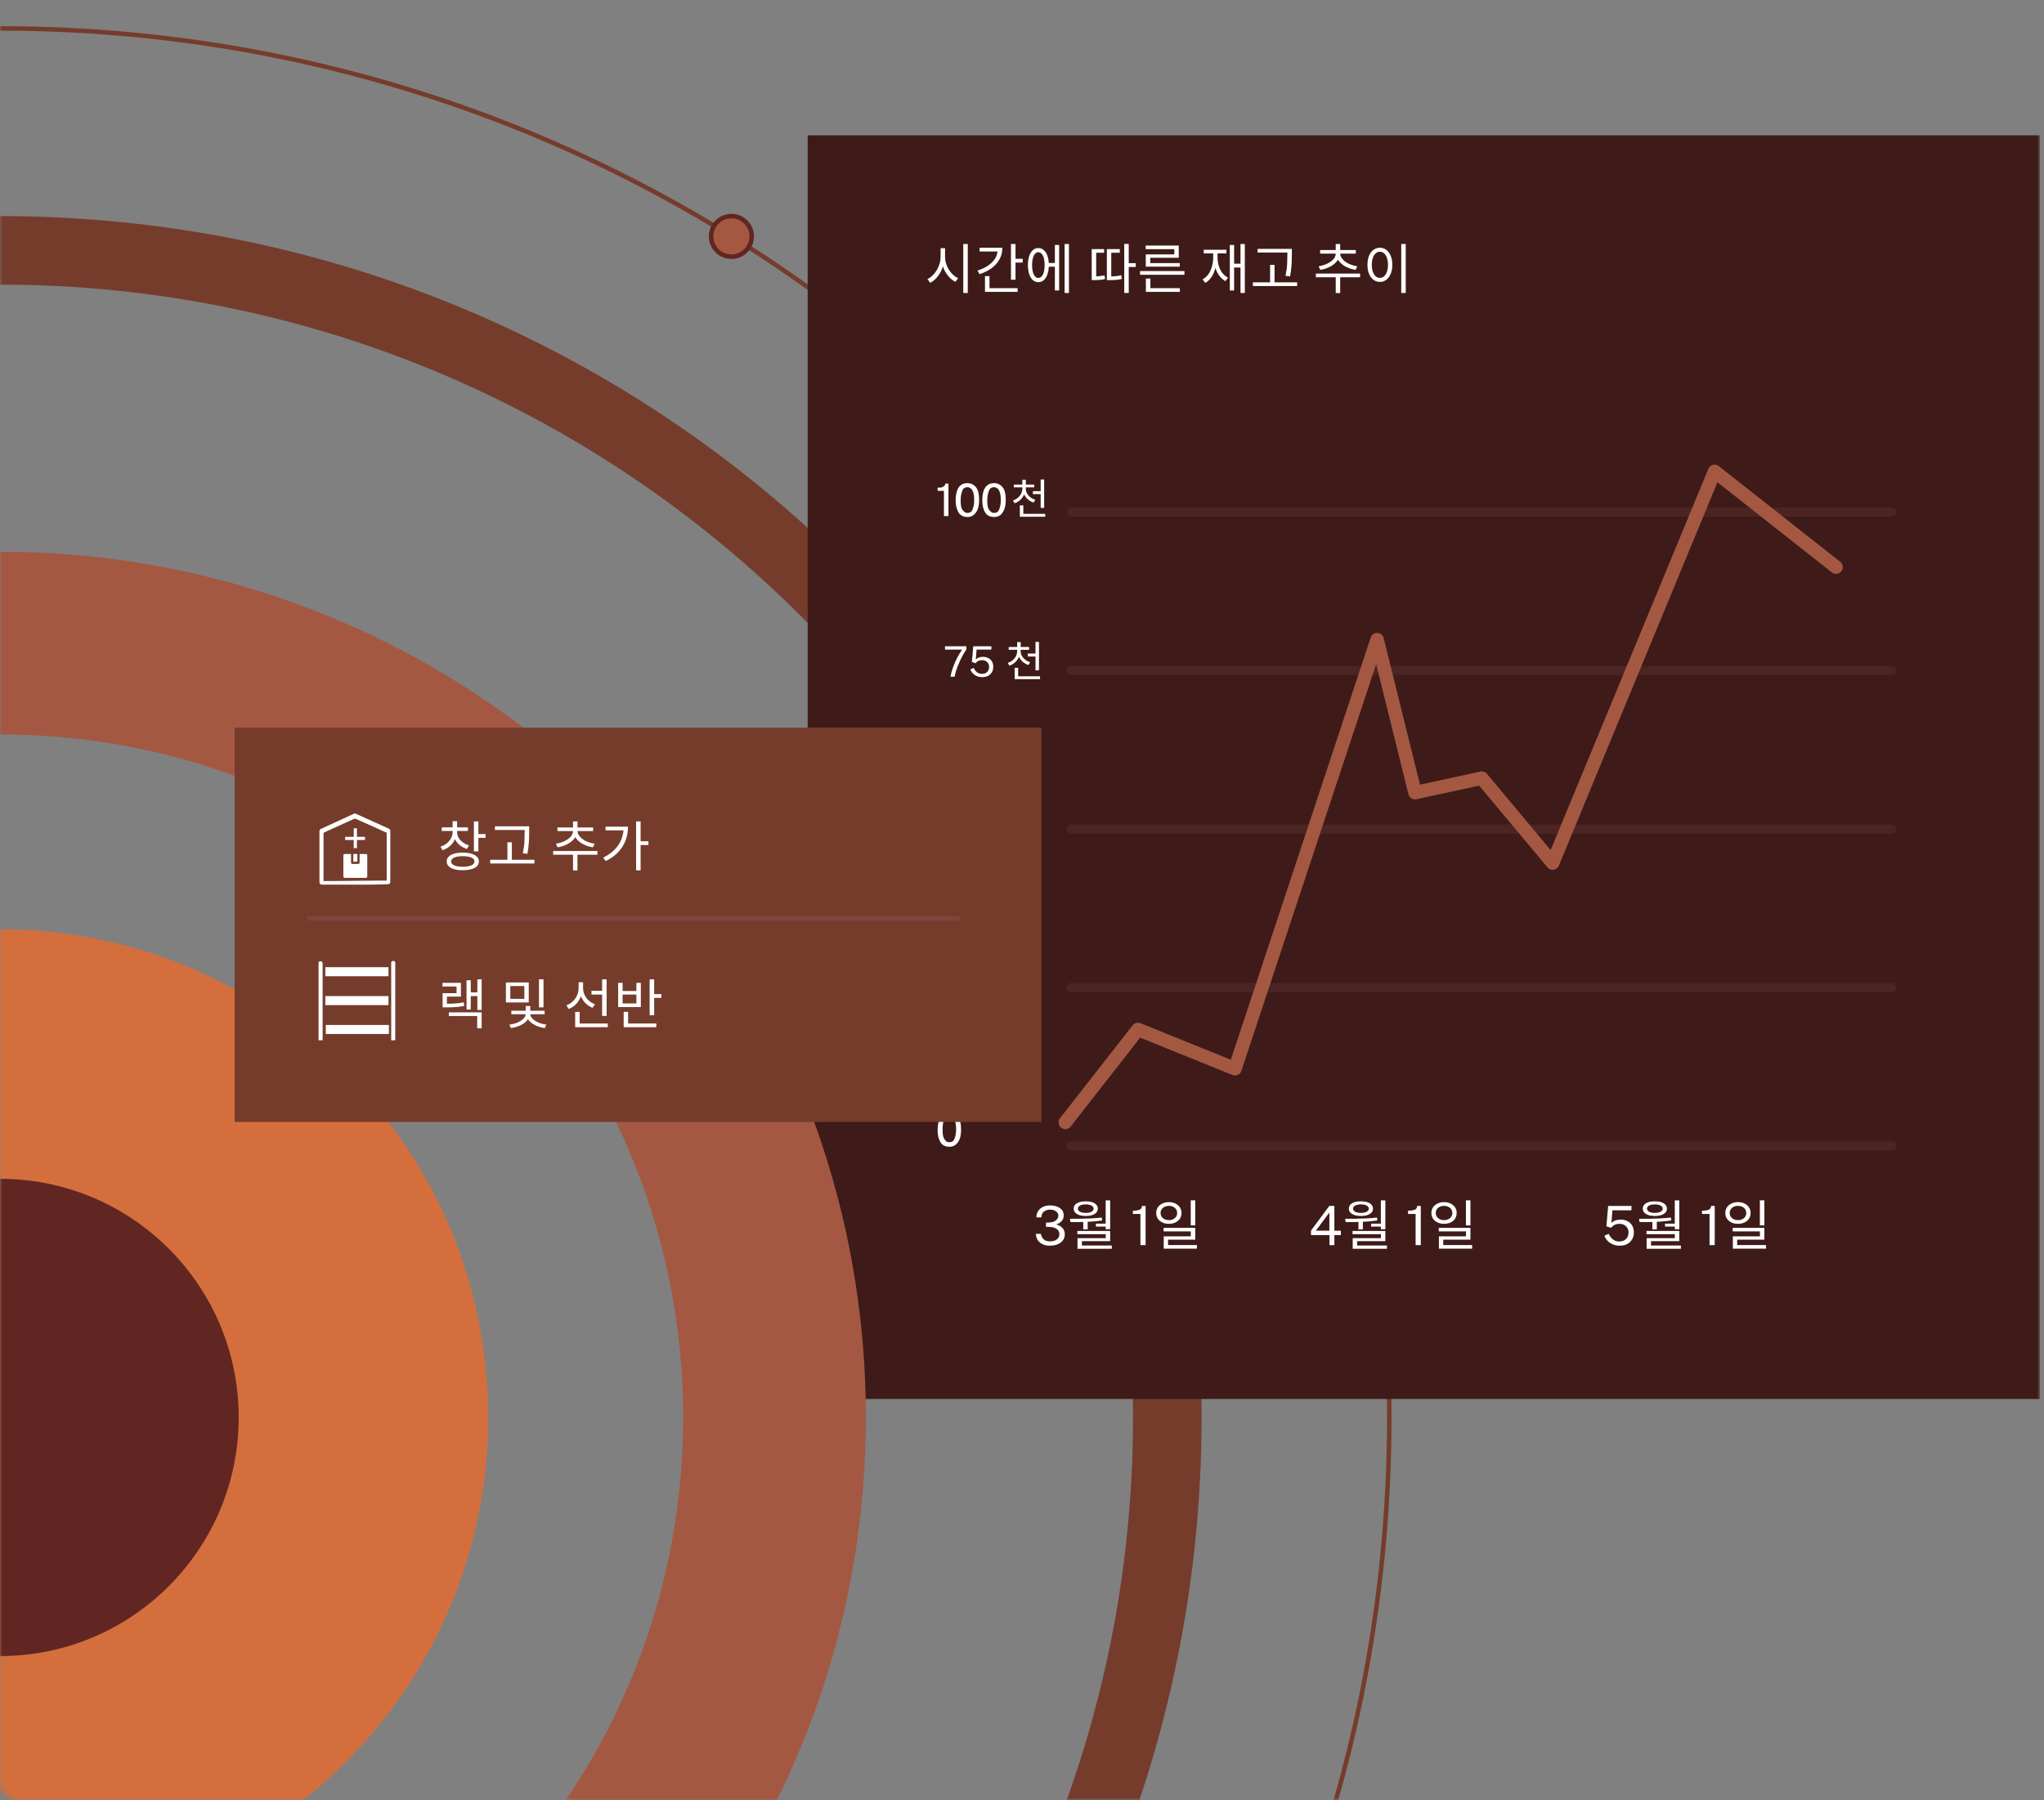
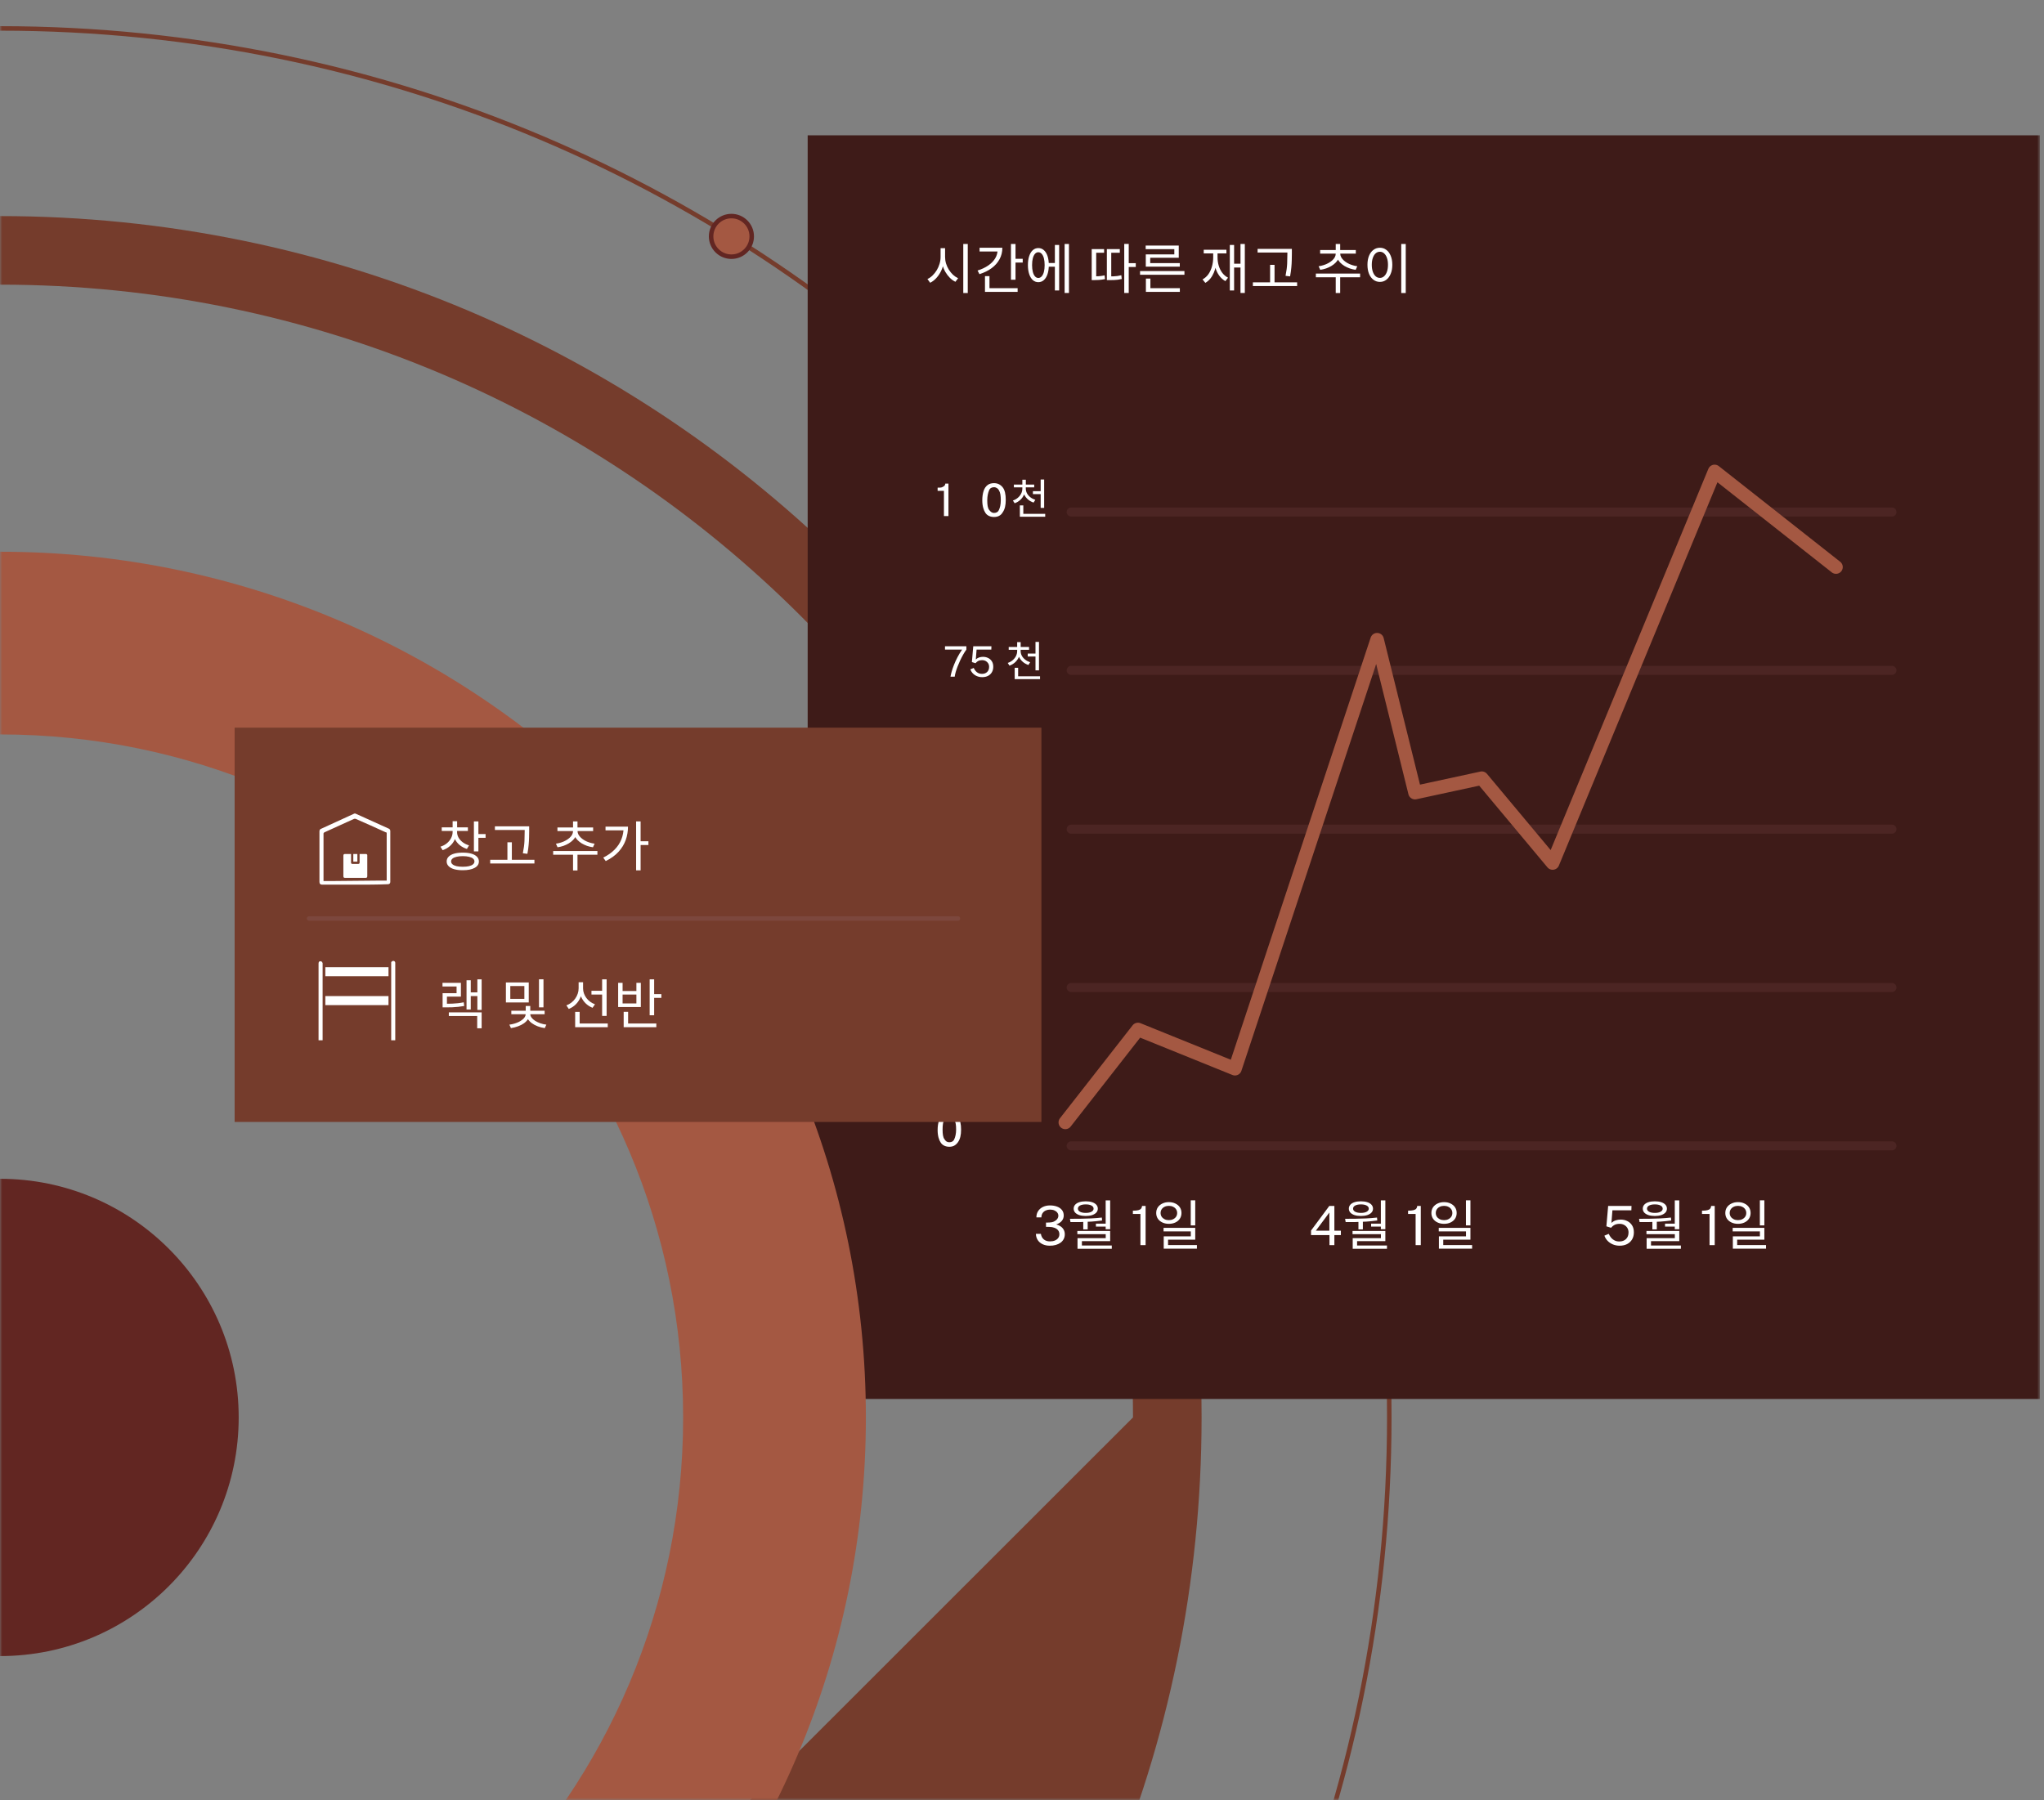
<svg xmlns="http://www.w3.org/2000/svg" width="453" height="399" viewBox="0 0 453 399" fill="none">
  <rect x="0" y="0" width="453" height="399" fill="#808080" stroke="none" />
  <g clip-path="url(#clip0_1174_26302)">
    <mask id="mask0_1174_26302" style="mask-type:luminance" maskUnits="userSpaceOnUse" x="0" y="-145" width="453" height="544">
      <path d="M448.1 399H4C1.8 399 0 397.2 0 395V-140.2C0 -142.4 1.8 -144.2 4 -144.2H448.1C450.3 -144.2 452.1 -142.4 452.1 -140.2V395C452.1 397.2 450.3 399 448.1 399Z" fill="white" />
    </mask>
    <g mask="url(#mask0_1174_26302)">
      <path d="M-0 622.1C170.048 622.1 307.9 484.248 307.9 314.2C307.9 144.151 170.048 6.3 -0 6.3C-170.049 6.3 -307.9 144.151 -307.9 314.2C-307.9 484.248 -170.049 622.1 -0 622.1Z" stroke="#753C2C" stroke-miterlimit="10" />
    </g>
    <mask id="mask1_1174_26302" style="mask-type:luminance" maskUnits="userSpaceOnUse" x="0" y="-145" width="453" height="544">
-       <path d="M448.1 399H4C1.8 399 0 397.2 0 395V-140.2C0 -142.4 1.8 -144.2 4 -144.2H448.1C450.3 -144.2 452.1 -142.4 452.1 -140.2V395C452.1 397.2 450.3 399 448.1 399Z" fill="white" />
-     </mask>
+       </mask>
    <g mask="url(#mask1_1174_26302)">
      <path d="M-0 422.4C59.757 422.4 108.2 373.957 108.2 314.2C108.2 254.443 59.757 206 -0 206C-59.757 206 -108.2 254.443 -108.2 314.2C-108.2 373.957 -59.757 422.4 -0 422.4Z" fill="#D46F3D" />
    </g>
    <mask id="mask2_1174_26302" style="mask-type:luminance" maskUnits="userSpaceOnUse" x="0" y="-145" width="453" height="544">
      <path d="M448.1 399H4C1.8 399 0 397.2 0 395V-140.2C0 -142.4 1.8 -144.2 4 -144.2H448.1C450.3 -144.2 452.1 -142.4 452.1 -140.2V395C452.1 397.2 450.3 399 448.1 399Z" fill="white" />
    </mask>
    <g mask="url(#mask2_1174_26302)">
      <path d="M-0 367.1C29.215 367.1 52.9 343.416 52.9 314.2C52.9 284.984 29.215 261.3 -0 261.3C-29.216 261.3 -52.9 284.984 -52.9 314.2C-52.9 343.416 -29.216 367.1 -0 367.1Z" fill="#622622" />
    </g>
    <mask id="mask3_1174_26302" style="mask-type:luminance" maskUnits="userSpaceOnUse" x="0" y="-145" width="453" height="544">
      <path d="M448.1 399H4C1.8 399 0 397.2 0 395V-140.2C0 -142.4 1.8 -144.2 4 -144.2H448.1C450.3 -144.2 452.1 -142.4 452.1 -140.2V395C452.1 397.2 450.3 399 448.1 399Z" fill="white" />
    </mask>
    <g mask="url(#mask3_1174_26302)">
-       <path d="M0 47.899C-147.1 47.899 -266.3 167.099 -266.3 314.199C-266.3 461.299 -147.1 580.499 0 580.499C147.1 580.499 266.3 461.299 266.3 314.199C266.3 167.099 147.1 47.899 0 47.899ZM0 565.199C-138.7 565.199 -251.1 452.799 -251.1 314.099C-251.1 175.399 -138.7 63.099 0 63.099C138.7 63.099 251.1 175.499 251.1 314.199C251.1 452.899 138.7 565.199 0 565.199Z" fill="#753C2C" />
+       <path d="M0 47.899C-147.1 47.899 -266.3 167.099 -266.3 314.199C-266.3 461.299 -147.1 580.499 0 580.499C147.1 580.499 266.3 461.299 266.3 314.199C266.3 167.099 147.1 47.899 0 47.899ZM0 565.199C-138.7 565.199 -251.1 452.799 -251.1 314.099C-251.1 175.399 -138.7 63.099 0 63.099C138.7 63.099 251.1 175.499 251.1 314.199Z" fill="#753C2C" />
    </g>
    <mask id="mask4_1174_26302" style="mask-type:luminance" maskUnits="userSpaceOnUse" x="0" y="-145" width="453" height="544">
      <path d="M448.1 399H4C1.8 399 0 397.2 0 395V-140.2C0 -142.4 1.8 -144.2 4 -144.2H448.1C450.3 -144.2 452.1 -142.4 452.1 -140.2V395C452.1 397.2 450.3 399 448.1 399Z" fill="white" />
    </mask>
    <g mask="url(#mask4_1174_26302)">
      <path d="M452.4 310.1H183C180.8 310.1 179 308.3 179 306.1V30H452.3V310.1H452.4Z" fill="#3E1B18" />
    </g>
    <mask id="mask5_1174_26302" style="mask-type:luminance" maskUnits="userSpaceOnUse" x="0" y="-145" width="453" height="544">
      <path d="M448.1 399H4C1.8 399 0 397.2 0 395V-140.2C0 -142.4 1.8 -144.2 4 -144.2H448.1C450.3 -144.2 452.1 -142.4 452.1 -140.2V395C452.1 397.2 450.3 399 448.1 399Z" fill="white" />
    </mask>
    <g mask="url(#mask5_1174_26302)">
      <path d="M-0 122.3C-106 122.3 -191.9 208.2 -191.9 314.2C-191.9 420.2 -106 506.1 -0 506.1C106 506.1 191.9 420.2 191.9 314.2C191.9 208.2 106 122.3 -0 122.3ZM-0 465.5C-83.6 465.5 -151.4 397.7 -151.4 314.1C-151.4 230.5 -83.6 162.8 -0 162.8C83.6 162.8 151.4 230.6 151.4 314.2C151.4 397.8 83.6 465.5 -0 465.5Z" fill="#A45842" />
    </g>
    <mask id="mask6_1174_26302" style="mask-type:luminance" maskUnits="userSpaceOnUse" x="0" y="-145" width="453" height="544">
      <path d="M448.1 399H4C1.8 399 0 397.2 0 395V-140.2C0 -142.4 1.8 -144.2 4 -144.2H448.1C450.3 -144.2 452.1 -142.4 452.1 -140.2V395C452.1 397.2 450.3 399 448.1 399Z" fill="white" />
    </mask>
    <g mask="url(#mask6_1174_26302)">
      <path d="M162.1 56.899C164.585 56.899 166.6 54.885 166.6 52.399C166.6 49.914 164.585 47.899 162.1 47.899C159.614 47.899 157.6 49.914 157.6 52.399C157.6 54.885 159.614 56.899 162.1 56.899Z" fill="#A45842" stroke="#622622" stroke-miterlimit="10" />
    </g>
    <path d="M209.2 114.499V108.799H207.8V108.099C208.2 108.099 208.6 108.099 208.8 107.999C209 107.899 209.2 107.799 209.3 107.699C209.4 107.599 209.5 107.399 209.5 107.199H210.2V114.399H209.2V114.499Z" fill="white" />
-     <path d="M214.4 114.6C213.6 114.6 212.9 114.3 212.5 113.7C212.1 113.1 211.8 112.2 211.8 110.9C211.8 110.1 211.9 109.4 212.1 108.8C212.3 108.2 212.6 107.8 213 107.5C213.4 107.2 213.9 107.1 214.4 107.1C215.2 107.1 215.8 107.4 216.3 108C216.8 108.6 217 109.6 217 110.8C217 112 216.8 112.9 216.3 113.6C215.8 114.3 215.2 114.6 214.4 114.6ZM214.4 113.7C214.9 113.7 215.3 113.5 215.5 113C215.7 112.6 215.9 111.9 215.9 110.9C215.9 109.9 215.8 109.2 215.5 108.7C215.3 108.3 214.9 108 214.4 108C213.9 108 213.5 108.2 213.3 108.7C213.1 109.2 212.9 109.9 212.9 110.9C212.9 111.9 213 112.6 213.3 113C213.6 113.4 213.9 113.7 214.4 113.7Z" fill="white" />
    <path d="M220.3 114.6C219.5 114.6 218.8 114.3 218.4 113.7C218 113.1 217.7 112.2 217.7 110.9C217.7 110.1 217.8 109.4 218 108.8C218.2 108.2 218.5 107.8 218.9 107.5C219.3 107.2 219.8 107.1 220.3 107.1C221.1 107.1 221.7 107.4 222.2 108C222.7 108.6 222.9 109.6 222.9 110.8C222.9 112 222.7 112.9 222.2 113.6C221.8 114.3 221.1 114.6 220.3 114.6ZM220.3 113.7C220.8 113.7 221.2 113.5 221.4 113C221.6 112.6 221.8 111.9 221.8 110.9C221.8 109.9 221.7 109.2 221.4 108.7C221.2 108.3 220.8 108 220.3 108C219.8 108 219.4 108.2 219.2 108.7C219 109.2 218.8 109.9 218.8 110.9C218.8 111.9 218.9 112.6 219.2 113C219.5 113.4 219.8 113.7 220.3 113.7Z" fill="white" />
    <path d="M226.576 107.877H227.211V108.297C227.211 108.801 227.114 109.271 226.921 109.707C226.728 110.136 226.455 110.509 226.1 110.827C225.752 111.144 225.341 111.387 224.868 111.555L224.485 110.948C224.902 110.811 225.266 110.609 225.577 110.341C225.895 110.074 226.14 109.766 226.315 109.417C226.489 109.063 226.576 108.689 226.576 108.297V107.877ZM226.707 107.877H227.341V108.297C227.341 108.664 227.428 109.016 227.603 109.352C227.783 109.682 228.032 109.971 228.349 110.22C228.667 110.469 229.034 110.662 229.451 110.799L229.068 111.405C228.601 111.25 228.191 111.023 227.836 110.724C227.481 110.419 227.204 110.061 227.005 109.651C226.806 109.234 226.707 108.783 226.707 108.297V107.877ZM224.7 107.411H229.208V108.036H224.7V107.411ZM226.576 106.337H227.351V107.644H226.576V106.337ZM228.919 108.876H231.047V109.529H228.919V108.876ZM230.636 106.291H231.411V112.591H230.636V106.291ZM226.025 113.907H231.644V114.541H226.025V113.907ZM226.025 112.031H226.791V114.243H226.025V112.031Z" fill="white" />
    <path d="M210.652 150C210.702 149.692 210.79 149.311 210.918 148.857C211.049 148.402 211.22 147.906 211.431 147.368C211.643 146.827 211.898 146.268 212.197 145.693C212.495 145.117 212.838 144.552 213.223 143.999H209.434V143.252H214.171V143.999C213.931 144.325 213.693 144.697 213.457 145.114C213.223 145.528 213.001 145.962 212.789 146.416C212.578 146.867 212.388 147.314 212.22 147.755C212.052 148.194 211.912 148.608 211.8 148.997C211.691 149.382 211.621 149.717 211.59 150H210.652ZM217.681 150.103C217.264 150.103 216.878 150.03 216.523 149.883C216.169 149.737 215.864 149.533 215.609 149.272C215.357 149.011 215.172 148.71 215.053 148.371L215.8 148.059C215.912 148.314 216.052 148.541 216.22 148.74C216.391 148.939 216.593 149.095 216.827 149.207C217.06 149.319 217.325 149.375 217.62 149.375C218.099 149.375 218.483 149.236 218.773 148.959C219.065 148.679 219.211 148.3 219.211 147.821C219.211 147.522 219.143 147.262 219.006 147.041C218.869 146.817 218.684 146.643 218.451 146.519C218.221 146.394 217.965 146.332 217.685 146.332C217.502 146.332 217.331 146.349 217.172 146.383C217.013 146.414 216.856 146.477 216.701 146.57C216.545 146.663 216.382 146.805 216.211 146.995C216.192 147.004 216.178 147.009 216.169 147.009C216.159 147.006 216.144 146.999 216.122 146.99L215.394 146.761L215.697 143.252H219.725L219.701 143.999H216.435L216.262 146.178C216.486 145.97 216.73 145.822 216.995 145.735C217.262 145.644 217.552 145.599 217.863 145.599C218.27 145.599 218.645 145.683 218.987 145.851C219.333 146.016 219.61 146.262 219.818 146.589C220.027 146.912 220.131 147.314 220.131 147.793C220.131 148.259 220.03 148.665 219.827 149.011C219.625 149.356 219.341 149.625 218.973 149.818C218.606 150.008 218.175 150.103 217.681 150.103ZM225.43 143.877H226.065V144.297C226.065 144.801 225.968 145.271 225.776 145.707C225.583 146.136 225.309 146.509 224.954 146.827C224.606 147.144 224.195 147.387 223.722 147.555L223.34 146.948C223.756 146.811 224.12 146.609 224.432 146.341C224.749 146.074 224.995 145.766 225.169 145.417C225.343 145.063 225.43 144.689 225.43 144.297V143.877ZM225.561 143.877H226.196V144.297C226.196 144.664 226.283 145.016 226.457 145.352C226.637 145.682 226.886 145.971 227.204 146.22C227.521 146.469 227.888 146.662 228.305 146.799L227.922 147.405C227.456 147.25 227.045 147.023 226.69 146.724C226.336 146.419 226.059 146.061 225.86 145.651C225.66 145.234 225.561 144.783 225.561 144.297V143.877ZM223.554 143.411H228.062V144.036H223.554V143.411ZM225.43 142.337H226.205V143.644H225.43V142.337ZM227.773 144.876H229.901V145.529H227.773V144.876ZM229.49 142.291H230.265V148.591H229.49V142.291ZM224.88 149.907H230.498V150.541H224.88V149.907ZM224.88 148.031H225.645V150.243H224.88V148.031Z" fill="white" />
    <g opacity="0.7">
      <path d="M210.7 184.201C210.2 184.201 209.8 184.101 209.4 184.001C209 183.801 208.7 183.601 208.4 183.401C208.1 183.201 207.9 182.801 207.8 182.501L208.7 182.101C208.8 182.401 209 182.601 209.1 182.801C209.2 183.001 209.5 183.201 209.7 183.301C209.9 183.401 210.2 183.501 210.5 183.501C211 183.501 211.4 183.401 211.7 183.101C212 182.801 212.1 182.401 212.1 182.001C212.1 181.701 212 181.401 211.9 181.201C211.8 181.001 211.6 180.801 211.3 180.701C211.1 180.601 210.8 180.501 210.5 180.501C210.3 180.501 210.1 180.501 210 180.501C209.8 180.501 209.7 180.601 209.5 180.701C209.3 180.801 209.2 180.901 209 181.101C209 181.101 209 181.101 208.9 181.101C208.8 181.101 208.9 181.101 208.8 181.101L207.9 180.801L208.2 177.101H212.6V178.001H209.1L208.9 180.201C209.1 180.001 209.4 179.901 209.7 179.801C210 179.701 210.3 179.701 210.6 179.701C211 179.701 211.5 179.801 211.8 180.001C212.2 180.201 212.5 180.401 212.7 180.801C212.9 181.101 213 181.601 213 182.101C213 182.601 212.9 183.001 212.7 183.401C212.5 183.801 212.2 184.101 211.8 184.301C211.7 184.101 211.2 184.201 210.7 184.201Z" fill="white" />
      <path d="M216.7 184.2C215.9 184.2 215.2 183.9 214.8 183.3C214.4 182.7 214.1 181.8 214.1 180.5C214.1 179.7 214.2 179 214.4 178.4C214.6 177.8 214.9 177.4 215.3 177.1C215.7 176.8 216.2 176.7 216.7 176.7C217.5 176.7 218.1 177 218.6 177.6C219.1 178.2 219.3 179.2 219.3 180.4C219.3 181.6 219.1 182.5 218.6 183.2C218.2 183.9 217.5 184.2 216.7 184.2ZM216.7 183.3C217.2 183.3 217.6 183.1 217.8 182.6C218 182.2 218.2 181.5 218.2 180.5C218.2 179.5 218.1 178.8 217.8 178.3C217.6 177.9 217.2 177.6 216.7 177.6C216.2 177.6 215.8 177.8 215.6 178.3C215.4 178.8 215.2 179.5 215.2 180.5C215.2 181.5 215.3 182.2 215.6 182.6C215.9 183 216.2 183.3 216.7 183.3Z" fill="white" />
      <path d="M222.7 184.1V176.9H223.8V180.5L226.9 176.9H228.2L225.8 179.7L228.4 184.1H227.2L225 180.5L223.8 181.9V184.1H222.7Z" fill="white" />
    </g>
    <g opacity="0.7">
      <path d="M207.9 218.9V218.3V218C207.9 217.6 208 217.3 208.1 217C208.2 216.7 208.4 216.5 208.6 216.3C208.8 216.1 209.1 215.9 209.3 215.8C209.5 215.7 209.8 215.5 210.1 215.4C210.4 215.3 210.6 215.1 210.8 215C211 214.8 211.2 214.7 211.3 214.5C211.4 214.3 211.5 214.1 211.5 213.8C211.5 213.5 211.4 213.2 211.1 213C210.8 212.8 210.5 212.7 210.1 212.7C209.7 212.7 209.3 212.8 209 213.1C208.7 213.3 208.6 213.7 208.5 214.1H207.5C207.5 213.7 207.6 213.3 207.8 212.9C208 212.5 208.3 212.3 208.7 212.1C209.1 211.9 209.6 211.8 210.2 211.8C210.7 211.8 211.1 211.9 211.5 212.1C211.9 212.3 212.1 212.5 212.3 212.8C212.5 213.1 212.6 213.5 212.6 213.9C212.6 214.3 212.5 214.6 212.4 214.9C212.3 215.2 212.1 215.4 211.9 215.6C211.7 215.8 211.4 216 211.2 216.1C211 216.2 210.7 216.4 210.4 216.5C210.1 216.6 209.9 216.8 209.7 216.9C209.5 217 209.3 217.2 209.2 217.4C209.1 217.6 209 217.8 209 218.1V218.2H212.8V219.1H207.9V218.9Z" fill="white" />
      <path d="M216.5 219C216 219 215.6 218.9 215.2 218.8C214.8 218.6 214.5 218.4 214.2 218.2C213.9 218 213.7 217.6 213.6 217.3L214.5 216.9C214.6 217.2 214.8 217.4 214.9 217.6C215 217.8 215.3 218 215.5 218.1C215.7 218.2 216 218.3 216.3 218.3C216.8 218.3 217.2 218.2 217.5 217.9C217.8 217.6 217.9 217.2 217.9 216.8C217.9 216.5 217.8 216.2 217.7 216C217.6 215.8 217.4 215.6 217.1 215.5C216.9 215.4 216.6 215.3 216.3 215.3C216.1 215.3 215.9 215.3 215.8 215.3C215.6 215.3 215.5 215.4 215.3 215.5C215.1 215.6 215 215.7 214.8 215.9C214.8 215.9 214.8 215.9 214.7 215.9C214.6 215.9 214.7 215.9 214.6 215.9L213.7 215.6L214 211.9H218.4V212.8H214.9L214.7 215C214.9 214.8 215.2 214.7 215.5 214.6C215.8 214.5 216.1 214.5 216.4 214.5C216.8 214.5 217.3 214.6 217.6 214.8C218 215 218.3 215.2 218.5 215.6C218.7 215.9 218.8 216.4 218.8 216.9C218.8 217.4 218.7 217.8 218.5 218.2C218.3 218.6 218 218.9 217.6 219.1C217.6 218.9 217.1 219 216.5 219Z" fill="white" />
      <path d="M222.6 218.9V211.7H223.7V215.3L226.8 211.7H228.1L225.7 214.5L228.3 218.9H227.1L224.9 215.3L223.7 216.7V218.9H222.6Z" fill="white" />
    </g>
    <path d="M210.4 254.2C209.6 254.2 208.9 253.9 208.5 253.3C208.1 252.7 207.8 251.8 207.8 250.5C207.8 249.7 207.9 249 208.1 248.4C208.3 247.8 208.6 247.4 209 247.1C209.4 246.8 209.9 246.7 210.4 246.7C211.2 246.7 211.8 247 212.3 247.6C212.8 248.2 213 249.2 213 250.4C213 251.6 212.8 252.5 212.3 253.2C211.8 253.9 211.2 254.2 210.4 254.2ZM210.4 253.2C210.9 253.2 211.3 253 211.5 252.5C211.7 252.1 211.9 251.3 211.9 250.4C211.9 249.4 211.8 248.7 211.5 248.2C211.3 247.8 210.9 247.5 210.4 247.5C209.9 247.5 209.5 247.7 209.3 248.2C209 248.6 208.9 249.4 208.9 250.4C208.9 251.4 209 252.1 209.3 252.5C209.6 253 209.9 253.2 210.4 253.2Z" fill="white" />
    <path d="M237.399 254H419.299" stroke="#4C2523" stroke-width="2" stroke-miterlimit="10" stroke-linecap="round" />
    <path d="M237.399 218.899H419.299" stroke="#4C2523" stroke-width="2" stroke-miterlimit="10" stroke-linecap="round" />
    <path d="M237.399 183.8H419.299" stroke="#4C2523" stroke-width="2" stroke-miterlimit="10" stroke-linecap="round" />
    <path d="M237.399 148.6H419.299" stroke="#4C2523" stroke-width="2" stroke-miterlimit="10" stroke-linecap="round" />
    <path d="M237.399 113.5H419.299" stroke="#4C2523" stroke-width="2" stroke-miterlimit="10" stroke-linecap="round" />
    <path d="M236.1 248.8L252.2 228.2L273.7 236.9L305.2 141.8L313.6 175.7L328.4 172.5L344.1 191.3L380 104.5L406.9 125.7" stroke="#A45842" stroke-width="3" stroke-miterlimit="10" stroke-linecap="round" stroke-linejoin="round" />
    <path d="M230.8 161.3H52V248.7H230.8V161.3Z" fill="#753C2C" />
    <path d="M68.5 203.6H212.3" stroke="#7C473D" stroke-miterlimit="10" stroke-linecap="round" />
    <path d="M75.1 186.8H75.2C76.3 187.3 77.3 187.7 78.4 188.2C78.5 188.2 78.5 188.3 78.5 188.3C78.5 189.5 78.5 190.7 78.5 192C78.5 192.1 78.5 192.1 78.4 192.1C77.4 191.7 76.3 191.3 75.3 190.8C75.2 190.8 75.2 190.7 75.1 190.6C75.1 189.3 75.1 188.1 75.1 186.8Z" fill="#753C2C" />
    <path d="M79 190.099C79 189.499 79 188.899 79 188.299C79 188.199 79 188.199 79.1 188.199C80.2 187.799 81.2 187.299 82.3 186.899C82.4 186.899 82.4 186.899 82.4 186.999C82.4 188.199 82.4 189.399 82.4 190.599C82.4 190.699 82.4 190.799 82.2 190.899C81.2 191.299 80.1 191.699 79.1 192.099C79 192.099 79 192.099 79 191.999C79 191.299 79 190.699 79 190.099Z" fill="#753C2C" />
-     <path d="M78.7 184.8C78.8 184.8 78.8 184.8 78.9 184.9C79.8 185.3 80.8 185.8 81.7 186.2C81.8 186.2 81.8 186.2 81.9 186.3L82 186.4C82 186.4 82 186.5 81.9 186.5C81.7 186.6 81.4 186.7 81.2 186.8C80.4 187.1 79.6 187.5 78.8 187.8H78.7C77.7 187.4 76.7 186.9 75.6 186.5C75.6 186.5 75.6 186.5 75.5 186.5C75.4 186.5 75.4 186.4 75.5 186.4C76.5 185.9 77.5 185.5 78.5 185C78.7 184.8 78.7 184.8 78.7 184.8Z" fill="#753C2C" />
    <path d="M86.1 220.8C86.1 221.5 86.1 222.1 86.1 222.8C81.4 222.8 76.7 222.8 72.1 222.8C72.1 222.1 72.1 221.5 72.1 220.8C76.8 220.8 81.5 220.8 86.1 220.8Z" fill="white" />
    <path d="M72.1 216.4C72.1 215.7 72.1 215.1 72.1 214.4C76.8 214.4 81.5 214.4 86.1 214.4C86.1 215.1 86.1 215.7 86.1 216.4C81.5 216.4 76.8 216.4 72.1 216.4Z" fill="white" />
-     <path d="M86.199 227.2C86.199 227.9 86.199 228.5 86.199 229.2C81.499 229.2 76.799 229.2 72.199 229.2C72.199 228.5 72.199 227.9 72.199 227.2C76.799 227.2 81.499 227.2 86.199 227.2Z" fill="white" />
    <path d="M71.5 230.6C71.2 230.6 70.9 230.6 70.6 230.6C70.6 230.5 70.6 230.5 70.6 230.4C70.6 224.8 70.6 219.2 70.6 213.6C70.6 213.3 70.7 213.1 70.9 213.1C71.2 213 71.4 213.2 71.5 213.5C71.5 213.6 71.5 213.6 71.5 213.7C71.5 219.3 71.5 224.9 71.5 230.5C71.5 230.5 71.5 230.5 71.5 230.6Z" fill="white" />
    <path d="M87.599 230.6C87.299 230.6 86.999 230.6 86.699 230.6C86.699 230.5 86.699 230.5 86.699 230.4C86.699 224.8 86.699 219.2 86.699 213.6C86.699 213.5 86.699 213.4 86.699 213.3C86.799 213.1 86.999 213 87.199 213C87.399 213 87.599 213.2 87.599 213.4C87.599 213.5 87.599 213.5 87.599 213.6C87.599 219.2 87.599 224.8 87.599 230.4C87.599 230.5 87.599 230.5 87.599 230.6Z" fill="white" />
    <path d="M78.7 196.1C76.3 196.1 73.9 196.1 71.4 196.1C71 196.1 70.8 195.9 70.8 195.5C70.8 191.8 70.8 188 70.8 184.3C70.8 184 70.9 183.8 71.2 183.7C73.6 182.6 76 181.5 78.4 180.4C78.6 180.3 78.7 180.3 78.9 180.4C81.3 181.5 83.8 182.6 86.2 183.7C86.4 183.8 86.5 184 86.5 184.2C86.5 188 86.5 191.7 86.5 195.5C86.5 195.8 86.3 196 86 196C83.6 196.1 81.2 196.1 78.7 196.1ZM84 195.2C84.6 195.2 85.1 195.2 85.7 195.2C85.7 195.1 85.7 195.1 85.7 195C85.7 191.6 85.7 188.1 85.7 184.7C85.7 184.6 85.7 184.5 85.5 184.5C83.3 183.5 81.1 182.5 78.8 181.5C78.7 181.5 78.6 181.5 78.5 181.5C76.3 182.5 74.1 183.5 71.9 184.5C71.8 184.6 71.7 184.6 71.7 184.8C71.7 188.2 71.7 191.7 71.7 195.1C71.7 195.2 71.7 195.2 71.7 195.3C72.3 195.3 72.8 195.3 73.4 195.3M78.1 195.2C78.5 195.2 78.9 195.2 79.3 195.2H78.1ZM74.4 195.2C75.3 195.2 76.2 195.2 77.1 195.2H74.4ZM80.3 195.2C81.2 195.2 82.1 195.2 83 195.2H80.3Z" fill="white" />
    <path d="M79.7 189.3C80.2 189.3 80.7 189.3 81.1 189.3C81.3 189.3 81.3 189.4 81.4 189.5C81.4 189.5 81.4 189.6 81.4 189.7C81.4 191.2 81.4 192.7 81.4 194.2C81.4 194.5 81.3 194.6 81 194.6C79.5 194.6 78 194.6 76.5 194.6C76.2 194.6 76.1 194.5 76.1 194.2C76.1 192.7 76.1 191.2 76.1 189.7C76.1 189.4 76.2 189.3 76.5 189.3C76.9 189.3 77.4 189.3 77.8 189.3C77.8 189.4 77.8 189.4 77.8 189.5C77.8 190.1 77.8 190.6 77.8 191.2C77.8 191.4 77.9 191.5 78.1 191.5C78.5 191.5 79 191.5 79.4 191.5C79.6 191.5 79.7 191.4 79.7 191.2C79.7 190.6 79.7 190.1 79.7 189.5C79.7 189.4 79.7 189.4 79.7 189.3Z" fill="white" />
    <path d="M79.2 191C78.9 191 78.6 191 78.3 191C78.3 190.5 78.3 189.9 78.3 189.3C78.6 189.3 78.9 189.3 79.2 189.3C79.2 189.8 79.2 190.4 79.2 191Z" fill="white" />
-     <path d="M76.5 186.201V185.501H80.9V186.201H76.5ZM78.4 188.001V183.601H79.1V188.001H78.4Z" fill="white" />
    <path d="M100.312 183.96H101.116V184.416C101.116 185.048 100.992 185.632 100.744 186.168C100.496 186.704 100.144 187.168 99.688 187.56C99.24 187.952 98.712 188.252 98.104 188.46L97.612 187.68C98.156 187.512 98.628 187.264 99.028 186.936C99.428 186.608 99.74 186.228 99.964 185.796C100.196 185.356 100.312 184.896 100.312 184.416V183.96ZM100.48 183.96H101.296V184.416C101.296 184.856 101.404 185.272 101.62 185.664C101.844 186.056 102.156 186.404 102.556 186.708C102.956 187.004 103.42 187.232 103.948 187.392L103.48 188.184C102.88 187.992 102.352 187.712 101.896 187.344C101.448 186.976 101.1 186.544 100.852 186.048C100.604 185.544 100.48 185 100.48 184.416V183.96ZM97.9 183.396H103.696V184.2H97.9V183.396ZM100.312 182.028H101.308V183.672H100.312V182.028ZM105.028 182.076H106.024V188.724H105.028V182.076ZM105.748 184.884H107.62V185.712H105.748V184.884ZM102.568 189C103.304 189 103.936 189.076 104.464 189.228C105 189.38 105.412 189.604 105.7 189.9C105.988 190.188 106.132 190.54 106.132 190.956C106.132 191.572 105.816 192.048 105.184 192.384C104.552 192.728 103.68 192.9 102.568 192.9C101.824 192.9 101.184 192.824 100.648 192.672C100.12 192.52 99.712 192.296 99.424 192C99.136 191.712 98.992 191.364 98.992 190.956C98.992 190.54 99.136 190.188 99.424 189.9C99.712 189.604 100.12 189.38 100.648 189.228C101.184 189.076 101.824 189 102.568 189ZM102.568 189.78C102.024 189.78 101.56 189.828 101.176 189.924C100.792 190.012 100.496 190.144 100.288 190.32C100.08 190.496 99.976 190.708 99.976 190.956C99.976 191.204 100.08 191.416 100.288 191.592C100.496 191.768 100.792 191.904 101.176 192C101.56 192.088 102.024 192.132 102.568 192.132C103.104 192.132 103.564 192.088 103.948 192C104.34 191.904 104.636 191.768 104.836 191.592C105.044 191.416 105.148 191.204 105.148 190.956C105.148 190.708 105.044 190.496 104.836 190.32C104.636 190.144 104.34 190.012 103.948 189.924C103.564 189.828 103.104 189.78 102.568 189.78ZM109.683 183.168H116.667V183.984H109.683V183.168ZM108.639 190.584H118.443V191.412H108.639V190.584ZM112.455 186.708H113.439V191.004H112.455V186.708ZM116.283 183.168H117.279V184.236C117.279 184.684 117.271 185.156 117.255 185.652C117.247 186.148 117.215 186.692 117.159 187.284C117.111 187.876 117.019 188.536 116.883 189.264L115.875 189.144C116.083 188.104 116.203 187.192 116.235 186.408C116.267 185.616 116.283 184.892 116.283 184.236V183.168ZM127 188.976H127.984V192.948H127V188.976ZM122.596 188.64H132.4V189.468H122.596V188.64ZM127 183.948H127.876V184.224C127.876 184.592 127.8 184.944 127.648 185.28C127.496 185.608 127.284 185.912 127.012 186.192C126.74 186.472 126.42 186.724 126.052 186.948C125.692 187.164 125.3 187.348 124.876 187.5C124.46 187.644 124.024 187.748 123.568 187.812L123.208 187.02C123.6 186.964 123.98 186.876 124.348 186.756C124.724 186.636 125.068 186.488 125.38 186.312C125.7 186.136 125.98 185.94 126.22 185.724C126.468 185.5 126.66 185.264 126.796 185.016C126.932 184.76 127 184.496 127 184.224V183.948ZM127.12 183.948H127.996V184.224C127.996 184.488 128.064 184.748 128.2 185.004C128.336 185.252 128.524 185.488 128.764 185.712C129.004 185.928 129.28 186.128 129.592 186.312C129.912 186.488 130.256 186.636 130.624 186.756C131 186.876 131.384 186.964 131.776 187.02L131.416 187.812C130.96 187.748 130.52 187.644 130.096 187.5C129.68 187.348 129.288 187.164 128.92 186.948C128.56 186.724 128.244 186.472 127.972 186.192C127.708 185.912 127.5 185.608 127.348 185.28C127.196 184.944 127.12 184.592 127.12 184.224V183.948ZM123.544 183.42H131.452V184.224H123.544V183.42ZM127 182.076H127.984V183.696H127V182.076ZM140.979 182.076H141.975V192.924H140.979V182.076ZM141.711 186.48H143.703V187.308H141.711V186.48ZM138.207 183.24H139.179C139.179 184.272 139.011 185.26 138.675 186.204C138.339 187.14 137.811 188.008 137.091 188.808C136.371 189.6 135.423 190.288 134.247 190.872L133.695 190.104C134.703 189.6 135.539 189.012 136.203 188.34C136.875 187.66 137.375 186.908 137.703 186.084C138.039 185.252 138.207 184.356 138.207 183.396V183.24ZM134.199 183.24H138.711V184.068H134.199V183.24Z" fill="white" />
    <path d="M105.796 217.088H106.744V223.868H105.796V217.088ZM104.056 219.98H106.096V220.796H104.056V219.98ZM103.396 217.292H104.332V223.772H103.396V217.292ZM99.472 224.408H106.744V227.936H105.76V225.224H99.472V224.408ZM98.092 222.5H98.8C99.312 222.5 99.784 222.492 100.216 222.476C100.656 222.46 101.084 222.428 101.5 222.38C101.916 222.332 102.34 222.264 102.772 222.176L102.88 222.992C102.424 223.072 101.984 223.136 101.56 223.184C101.136 223.232 100.7 223.264 100.252 223.28C99.804 223.296 99.32 223.304 98.8 223.304H98.092V222.5ZM98.068 217.868H102.148V220.916H99.052V223.016H98.092V220.16H101.188V218.672H98.068V217.868ZM112.121 217.784H117.185V222.212H112.121V217.784ZM116.213 218.576H113.093V221.42H116.213V218.576ZM119.453 217.076H120.449V223.304H119.453V217.076ZM116.501 224.6H117.353V224.804C117.353 225.196 117.241 225.564 117.017 225.908C116.801 226.244 116.501 226.552 116.117 226.832C115.733 227.104 115.293 227.328 114.797 227.504C114.301 227.688 113.781 227.82 113.237 227.9L112.889 227.132C113.273 227.084 113.641 227.008 113.993 226.904C114.345 226.8 114.673 226.676 114.977 226.532C115.281 226.38 115.545 226.212 115.769 226.028C116.001 225.844 116.181 225.648 116.309 225.44C116.437 225.232 116.501 225.02 116.501 224.804V224.6ZM116.657 224.6H117.521V224.804C117.521 225.06 117.617 225.316 117.809 225.572C118.001 225.828 118.261 226.064 118.589 226.28C118.925 226.488 119.305 226.668 119.729 226.82C120.161 226.972 120.613 227.076 121.085 227.132L120.737 227.9C120.185 227.82 119.665 227.688 119.177 227.504C118.689 227.32 118.253 227.088 117.869 226.808C117.493 226.528 117.197 226.22 116.981 225.884C116.765 225.54 116.657 225.18 116.657 224.804V224.6ZM113.321 224.048H120.701V224.816H113.321V224.048ZM116.513 222.992H117.521V224.396H116.513V222.992ZM131.082 219.632H133.806V220.46H131.082V219.632ZM128.238 217.736H129.042V219.068C129.042 219.764 128.918 220.416 128.67 221.024C128.422 221.632 128.074 222.164 127.626 222.62C127.178 223.068 126.654 223.412 126.054 223.652L125.526 222.86C125.934 222.708 126.302 222.504 126.63 222.248C126.966 221.992 127.25 221.696 127.482 221.36C127.722 221.024 127.906 220.664 128.034 220.28C128.17 219.888 128.238 219.484 128.238 219.068V217.736ZM128.418 217.736H129.222V219.104C129.222 219.48 129.286 219.848 129.414 220.208C129.542 220.568 129.722 220.904 129.954 221.216C130.186 221.528 130.462 221.804 130.782 222.044C131.11 222.284 131.47 222.476 131.862 222.62L131.322 223.4C130.746 223.168 130.238 222.84 129.798 222.416C129.366 221.992 129.026 221.496 128.778 220.928C128.538 220.36 128.418 219.752 128.418 219.104V217.736ZM133.446 217.088H134.442V225.2H133.446V217.088ZM127.47 226.88H134.694V227.696H127.47V226.88ZM127.47 224.3H128.466V227.252H127.47V224.3ZM143.981 217.088H144.977V225.056H143.981V217.088ZM144.665 220.364H146.573V221.192H144.665V220.364ZM138.221 226.88H145.457V227.696H138.221V226.88ZM138.221 224.288H139.205V227.06H138.221V224.288ZM136.997 217.868H137.981V219.68H141.041V217.868H142.025V223.232H136.997V217.868ZM137.981 220.46V222.428H141.041V220.46H137.981Z" fill="white" />
    <path d="M208.456 55.012H209.284V56.956C209.284 57.58 209.204 58.188 209.044 58.78C208.892 59.364 208.672 59.912 208.384 60.424C208.104 60.928 207.772 61.376 207.388 61.768C207.012 62.152 206.6 62.456 206.152 62.68L205.54 61.852C205.948 61.668 206.328 61.404 206.68 61.06C207.032 60.716 207.34 60.328 207.604 59.896C207.868 59.456 208.076 58.984 208.228 58.48C208.38 57.976 208.456 57.468 208.456 56.956V55.012ZM208.624 55.012H209.452V56.956C209.452 57.452 209.524 57.94 209.668 58.42C209.82 58.9 210.028 59.356 210.292 59.788C210.564 60.212 210.872 60.588 211.216 60.916C211.568 61.236 211.944 61.488 212.344 61.672L211.744 62.464C211.304 62.256 210.896 61.964 210.52 61.588C210.144 61.212 209.812 60.78 209.524 60.292C209.244 59.804 209.024 59.276 208.864 58.708C208.704 58.14 208.624 57.556 208.624 56.956V55.012ZM213.484 54.076H214.48V64.948H213.484V54.076ZM224.055 54.076H225.063V62.008H224.055V54.076ZM224.751 57.364H226.659V58.204H224.751V57.364ZM221.091 54.916H222.147C222.147 55.852 221.939 56.7 221.523 57.46C221.115 58.22 220.531 58.88 219.771 59.44C219.011 60 218.111 60.444 217.071 60.772L216.651 59.968C217.563 59.68 218.351 59.308 219.015 58.852C219.679 58.396 220.191 57.872 220.551 57.28C220.911 56.688 221.091 56.048 221.091 55.36V54.916ZM217.095 54.916H221.607V55.744H217.095V54.916ZM218.295 63.88H225.531V64.696H218.295V63.88ZM218.295 61.204H219.291V64.204H218.295V61.204ZM232.082 58.3H234.122V59.116H232.082V58.3ZM235.946 54.076H236.906V64.936H235.946V54.076ZM233.786 54.304H234.734V64.384H233.786V54.304ZM230.114 54.988C230.586 54.988 230.994 55.14 231.338 55.444C231.69 55.748 231.962 56.184 232.154 56.752C232.346 57.32 232.442 57.988 232.442 58.756C232.442 59.532 232.346 60.204 232.154 60.772C231.962 61.34 231.69 61.78 231.338 62.092C230.994 62.396 230.586 62.548 230.114 62.548C229.658 62.548 229.254 62.396 228.902 62.092C228.558 61.78 228.29 61.34 228.098 60.772C227.906 60.204 227.81 59.532 227.81 58.756C227.81 57.988 227.906 57.32 228.098 56.752C228.29 56.184 228.558 55.748 228.902 55.444C229.254 55.14 229.658 54.988 230.114 54.988ZM230.114 55.912C229.834 55.912 229.59 56.028 229.382 56.26C229.174 56.492 229.014 56.82 228.902 57.244C228.79 57.668 228.734 58.172 228.734 58.756C228.734 59.34 228.79 59.848 228.902 60.28C229.014 60.704 229.174 61.032 229.382 61.264C229.59 61.496 229.834 61.612 230.114 61.612C230.402 61.612 230.65 61.496 230.858 61.264C231.074 61.032 231.238 60.704 231.35 60.28C231.462 59.848 231.518 59.34 231.518 58.756C231.518 58.172 231.462 57.668 231.35 57.244C231.238 56.82 231.074 56.492 230.858 56.26C230.65 56.028 230.402 55.912 230.114 55.912ZM249.159 54.064H250.155V64.936H249.159V54.064ZM249.711 58.336H251.715V59.176H249.711V58.336ZM241.947 61.264H242.427C242.739 61.264 243.095 61.252 243.495 61.228C243.903 61.204 244.339 61.14 244.803 61.036L244.899 61.864C244.403 61.968 243.951 62.032 243.543 62.056C243.135 62.08 242.763 62.092 242.427 62.092H241.947V61.264ZM241.947 55.216H244.695V56.032H242.943V61.66H241.947V55.216ZM245.307 61.264H245.823C246.183 61.264 246.511 61.26 246.807 61.252C247.103 61.236 247.387 61.212 247.659 61.18C247.939 61.14 248.223 61.084 248.511 61.012L248.607 61.84C248.303 61.912 248.011 61.968 247.731 62.008C247.451 62.04 247.155 62.064 246.843 62.08C246.539 62.088 246.199 62.092 245.823 62.092H245.307V61.264ZM245.307 55.216H248.175V56.032H246.279V61.672H245.307V55.216ZM252.662 60.088H262.502V60.904H252.662V60.088ZM253.958 63.88H261.482V64.696H253.958V63.88ZM253.958 61.756H254.954V64.18H253.958V61.756ZM253.91 54.436H261.242V57.136H254.918V58.588H253.934V56.392H260.258V55.228H253.91V54.436ZM253.934 58.324H261.47V59.104H253.934V58.324ZM274.923 54.076H275.883V64.936H274.923V54.076ZM273.207 58.456H275.295V59.296H273.207V58.456ZM272.559 54.304H273.507V64.384H272.559V54.304ZM268.875 55.756H269.643V57.016C269.643 57.656 269.591 58.268 269.487 58.852C269.383 59.436 269.223 59.972 269.007 60.46C268.799 60.948 268.539 61.384 268.227 61.768C267.915 62.144 267.551 62.456 267.135 62.704L266.511 61.936C267.039 61.648 267.475 61.26 267.819 60.772C268.163 60.276 268.423 59.708 268.599 59.068C268.783 58.428 268.875 57.744 268.875 57.016V55.756ZM269.055 55.756H269.835V57.016C269.835 57.672 269.923 58.296 270.099 58.888C270.275 59.48 270.535 60.008 270.879 60.472C271.223 60.928 271.651 61.288 272.163 61.552L271.575 62.32C271.023 62.008 270.559 61.588 270.183 61.06C269.807 60.532 269.523 59.924 269.331 59.236C269.147 58.548 269.055 57.808 269.055 57.016V55.756ZM266.775 55.36H271.803V56.176H266.775V55.36ZM278.714 55.168H285.698V55.984H278.714V55.168ZM277.67 62.584H287.474V63.412H277.67V62.584ZM281.486 58.708H282.47V63.004H281.486V58.708ZM285.314 55.168H286.31V56.236C286.31 56.684 286.302 57.156 286.286 57.652C286.278 58.148 286.246 58.692 286.19 59.284C286.142 59.876 286.05 60.536 285.914 61.264L284.906 61.144C285.114 60.104 285.234 59.192 285.266 58.408C285.298 57.616 285.314 56.892 285.314 56.236V55.168ZM296.031 60.976H297.015V64.948H296.031V60.976ZM291.627 60.64H301.431V61.468H291.627V60.64ZM296.031 55.948H296.907V56.224C296.907 56.592 296.831 56.944 296.679 57.28C296.527 57.608 296.315 57.912 296.043 58.192C295.771 58.472 295.451 58.724 295.083 58.948C294.723 59.164 294.331 59.348 293.907 59.5C293.491 59.644 293.055 59.748 292.599 59.812L292.239 59.02C292.631 58.964 293.011 58.876 293.379 58.756C293.755 58.636 294.099 58.488 294.411 58.312C294.731 58.136 295.011 57.94 295.251 57.724C295.499 57.5 295.691 57.264 295.827 57.016C295.963 56.76 296.031 56.496 296.031 56.224V55.948ZM296.151 55.948H297.027V56.224C297.027 56.488 297.095 56.748 297.231 57.004C297.367 57.252 297.555 57.488 297.795 57.712C298.035 57.928 298.311 58.128 298.623 58.312C298.943 58.488 299.287 58.636 299.655 58.756C300.031 58.876 300.415 58.964 300.807 59.02L300.447 59.812C299.991 59.748 299.551 59.644 299.127 59.5C298.711 59.348 298.319 59.164 297.951 58.948C297.591 58.724 297.275 58.472 297.003 58.192C296.739 57.912 296.531 57.608 296.379 57.28C296.227 56.944 296.151 56.592 296.151 56.224V55.948ZM292.575 55.42H300.483V56.224H292.575V55.42ZM296.031 54.076H297.015V55.696H296.031V54.076ZM310.55 54.076H311.546V64.948H310.55V54.076ZM305.822 54.916C306.358 54.916 306.83 55.072 307.238 55.384C307.654 55.688 307.978 56.124 308.21 56.692C308.45 57.26 308.57 57.928 308.57 58.696C308.57 59.464 308.45 60.132 308.21 60.7C307.978 61.268 307.654 61.708 307.238 62.02C306.83 62.332 306.358 62.488 305.822 62.488C305.286 62.488 304.81 62.332 304.394 62.02C303.978 61.708 303.65 61.268 303.41 60.7C303.178 60.132 303.062 59.464 303.062 58.696C303.062 57.928 303.178 57.26 303.41 56.692C303.65 56.124 303.978 55.688 304.394 55.384C304.81 55.072 305.286 54.916 305.822 54.916ZM305.822 55.804C305.462 55.804 305.146 55.924 304.874 56.164C304.61 56.396 304.402 56.732 304.25 57.172C304.098 57.604 304.022 58.112 304.022 58.696C304.022 59.28 304.098 59.792 304.25 60.232C304.402 60.664 304.61 61 304.874 61.24C305.146 61.48 305.462 61.6 305.822 61.6C306.174 61.6 306.482 61.48 306.746 61.24C307.018 61 307.23 60.664 307.382 60.232C307.534 59.792 307.61 59.28 307.61 58.696C307.61 58.112 307.534 57.604 307.382 57.172C307.23 56.732 307.018 56.396 306.746 56.164C306.482 55.924 306.174 55.804 305.822 55.804Z" fill="white" />
    <path d="M232.642 276.132C232.046 276.128 231.52 276.018 231.064 275.802C230.612 275.586 230.256 275.284 229.996 274.896C229.736 274.504 229.596 274.04 229.576 273.504H230.686C230.77 274.044 230.99 274.458 231.346 274.746C231.702 275.034 232.148 275.178 232.684 275.178C233.108 275.178 233.478 275.112 233.794 274.98C234.11 274.844 234.354 274.658 234.526 274.422C234.698 274.186 234.784 273.91 234.784 273.594C234.784 273.246 234.688 272.952 234.496 272.712C234.304 272.472 234.042 272.29 233.71 272.166C233.378 272.038 233.008 271.972 232.6 271.968L231.82 271.95V271.008L232.564 270.99C232.944 270.982 233.284 270.91 233.584 270.774C233.884 270.634 234.12 270.452 234.292 270.228C234.468 270 234.556 269.75 234.556 269.478C234.556 269.238 234.482 269.016 234.334 268.812C234.186 268.604 233.972 268.438 233.692 268.314C233.416 268.19 233.08 268.128 232.684 268.128C232.372 268.128 232.074 268.19 231.79 268.314C231.506 268.434 231.272 268.62 231.088 268.872C230.904 269.124 230.806 269.45 230.794 269.85H229.69C229.69 269.29 229.826 268.814 230.098 268.422C230.37 268.026 230.732 267.724 231.184 267.516C231.64 267.308 232.142 267.204 232.69 267.204C233.29 267.204 233.82 267.292 234.28 267.468C234.74 267.64 235.1 267.892 235.36 268.224C235.62 268.556 235.75 268.962 235.75 269.442C235.75 269.87 235.614 270.258 235.342 270.606C235.07 270.95 234.654 271.22 234.094 271.416C234.474 271.52 234.806 271.672 235.09 271.872C235.374 272.072 235.594 272.318 235.75 272.61C235.906 272.898 235.984 273.23 235.984 273.606C235.984 274.002 235.9 274.358 235.732 274.674C235.568 274.986 235.336 275.252 235.036 275.472C234.736 275.688 234.382 275.854 233.974 275.97C233.566 276.082 233.122 276.136 232.642 276.132ZM240.075 270.564H241.059V272.508H240.075V270.564ZM245.043 266.088H246.039V272.472H245.043V266.088ZM237.243 270.9L237.123 270.168C237.819 270.168 238.563 270.164 239.355 270.156C240.155 270.14 240.967 270.116 241.791 270.084C242.615 270.044 243.415 269.98 244.191 269.892L244.251 270.54C243.459 270.652 242.651 270.736 241.827 270.792C241.011 270.84 240.211 270.872 239.427 270.888C238.651 270.896 237.923 270.9 237.243 270.9ZM238.767 272.868H246.039V275.124H239.775V276.348H238.803V274.452H245.055V273.576H238.767V272.868ZM238.803 276.084H246.399V276.816H238.803V276.084ZM242.883 271.248H245.367V271.896H242.883V271.248ZM240.627 266.292C241.163 266.292 241.631 266.356 242.031 266.484C242.431 266.612 242.743 266.8 242.967 267.048C243.191 267.296 243.303 267.588 243.303 267.924C243.303 268.252 243.191 268.54 242.967 268.788C242.743 269.028 242.431 269.216 242.031 269.352C241.631 269.48 241.163 269.544 240.627 269.544C240.091 269.544 239.619 269.48 239.211 269.352C238.811 269.216 238.499 269.028 238.275 268.788C238.059 268.54 237.951 268.252 237.951 267.924C237.951 267.588 238.059 267.296 238.275 267.048C238.499 266.8 238.811 266.612 239.211 266.484C239.619 266.356 240.091 266.292 240.627 266.292ZM240.627 266.976C240.099 266.976 239.675 267.06 239.355 267.228C239.043 267.396 238.887 267.628 238.887 267.924C238.887 268.204 239.043 268.432 239.355 268.608C239.675 268.776 240.099 268.86 240.627 268.86C241.155 268.86 241.575 268.776 241.887 268.608C242.207 268.432 242.367 268.204 242.367 267.924C242.367 267.628 242.207 267.396 241.887 267.228C241.575 267.06 241.155 266.976 240.627 266.976ZM252.748 276V269.094H251.074V268.368C251.594 268.368 251.998 268.33 252.286 268.254C252.574 268.178 252.778 268.062 252.898 267.906C253.022 267.75 253.09 267.556 253.102 267.324H253.894V276H252.748ZM259.05 266.472C259.594 266.472 260.074 266.576 260.49 266.784C260.914 266.984 261.246 267.264 261.486 267.624C261.726 267.984 261.846 268.404 261.846 268.884C261.846 269.356 261.726 269.776 261.486 270.144C261.246 270.504 260.914 270.784 260.49 270.984C260.074 271.184 259.594 271.284 259.05 271.284C258.514 271.284 258.034 271.184 257.61 270.984C257.186 270.784 256.85 270.504 256.602 270.144C256.362 269.776 256.242 269.356 256.242 268.884C256.242 268.404 256.362 267.984 256.602 267.624C256.85 267.264 257.186 266.984 257.61 266.784C258.034 266.576 258.514 266.472 259.05 266.472ZM259.05 267.3C258.698 267.3 258.382 267.368 258.102 267.504C257.83 267.632 257.614 267.816 257.454 268.056C257.294 268.296 257.214 268.572 257.214 268.884C257.214 269.196 257.294 269.472 257.454 269.712C257.614 269.944 257.83 270.128 258.102 270.264C258.382 270.4 258.698 270.468 259.05 270.468C259.402 270.468 259.714 270.4 259.986 270.264C260.266 270.128 260.486 269.944 260.646 269.712C260.806 269.472 260.886 269.196 260.886 268.884C260.886 268.572 260.806 268.296 260.646 268.056C260.486 267.816 260.266 267.632 259.986 267.504C259.714 267.368 259.402 267.3 259.05 267.3ZM263.898 266.076H264.894V271.632H263.898V266.076ZM257.874 272.172H264.894V274.8H258.87V276.432H257.91V274.056H263.91V272.964H257.874V272.172ZM257.91 275.988H265.266V276.792H257.91V275.988Z" fill="white" />
    <path d="M294.644 276V273.786H290.558V272.772L294.602 267.324H295.73V272.808H297.17V273.786H295.73V276H294.644ZM291.62 272.808H294.62V268.782L291.62 272.808ZM301.063 270.564H302.047V272.508H301.063V270.564ZM306.031 266.088H307.027V272.472H306.031V266.088ZM298.231 270.9L298.111 270.168C298.807 270.168 299.551 270.164 300.343 270.156C301.143 270.14 301.955 270.116 302.779 270.084C303.603 270.044 304.403 269.98 305.179 269.892L305.239 270.54C304.447 270.652 303.639 270.736 302.815 270.792C301.999 270.84 301.199 270.872 300.415 270.888C299.639 270.896 298.911 270.9 298.231 270.9ZM299.755 272.868H307.027V275.124H300.763V276.348H299.791V274.452H306.043V273.576H299.755V272.868ZM299.791 276.084H307.387V276.816H299.791V276.084ZM303.871 271.248H306.355V271.896H303.871V271.248ZM301.615 266.292C302.151 266.292 302.619 266.356 303.019 266.484C303.419 266.612 303.731 266.8 303.955 267.048C304.179 267.296 304.291 267.588 304.291 267.924C304.291 268.252 304.179 268.54 303.955 268.788C303.731 269.028 303.419 269.216 303.019 269.352C302.619 269.48 302.151 269.544 301.615 269.544C301.079 269.544 300.607 269.48 300.199 269.352C299.799 269.216 299.487 269.028 299.263 268.788C299.047 268.54 298.939 268.252 298.939 267.924C298.939 267.588 299.047 267.296 299.263 267.048C299.487 266.8 299.799 266.612 300.199 266.484C300.607 266.356 301.079 266.292 301.615 266.292ZM301.615 266.976C301.087 266.976 300.663 267.06 300.343 267.228C300.031 267.396 299.875 267.628 299.875 267.924C299.875 268.204 300.031 268.432 300.343 268.608C300.663 268.776 301.087 268.86 301.615 268.86C302.143 268.86 302.563 268.776 302.875 268.608C303.195 268.432 303.355 268.204 303.355 267.924C303.355 267.628 303.195 267.396 302.875 267.228C302.563 267.06 302.143 266.976 301.615 266.976ZM313.736 276V269.094H312.062V268.368C312.582 268.368 312.986 268.33 313.274 268.254C313.562 268.178 313.766 268.062 313.886 267.906C314.01 267.75 314.078 267.556 314.09 267.324H314.882V276H313.736ZM320.039 266.472C320.583 266.472 321.063 266.576 321.479 266.784C321.903 266.984 322.235 267.264 322.475 267.624C322.715 267.984 322.835 268.404 322.835 268.884C322.835 269.356 322.715 269.776 322.475 270.144C322.235 270.504 321.903 270.784 321.479 270.984C321.063 271.184 320.583 271.284 320.039 271.284C319.503 271.284 319.023 271.184 318.599 270.984C318.175 270.784 317.839 270.504 317.591 270.144C317.351 269.776 317.231 269.356 317.231 268.884C317.231 268.404 317.351 267.984 317.591 267.624C317.839 267.264 318.175 266.984 318.599 266.784C319.023 266.576 319.503 266.472 320.039 266.472ZM320.039 267.3C319.687 267.3 319.371 267.368 319.091 267.504C318.819 267.632 318.603 267.816 318.443 268.056C318.283 268.296 318.203 268.572 318.203 268.884C318.203 269.196 318.283 269.472 318.443 269.712C318.603 269.944 318.819 270.128 319.091 270.264C319.371 270.4 319.687 270.468 320.039 270.468C320.391 270.468 320.703 270.4 320.975 270.264C321.255 270.128 321.475 269.944 321.635 269.712C321.795 269.472 321.875 269.196 321.875 268.884C321.875 268.572 321.795 268.296 321.635 268.056C321.475 267.816 321.255 267.632 320.975 267.504C320.703 267.368 320.391 267.3 320.039 267.3ZM324.887 266.076H325.883V271.632H324.887V266.076ZM318.863 272.172H325.883V274.8H319.859V276.432H318.899V274.056H324.899V272.964H318.863V272.172ZM318.899 275.988H326.255V276.792H318.899V275.988Z" fill="white" />
    <path d="M358.954 276.132C358.418 276.132 357.922 276.038 357.466 275.85C357.01 275.662 356.618 275.4 356.29 275.064C355.966 274.728 355.728 274.342 355.576 273.906L356.536 273.504C356.68 273.832 356.86 274.124 357.076 274.38C357.296 274.636 357.556 274.836 357.856 274.98C358.156 275.124 358.496 275.196 358.876 275.196C359.492 275.196 359.986 275.018 360.358 274.662C360.734 274.302 360.922 273.814 360.922 273.198C360.922 272.814 360.834 272.48 360.658 272.196C360.482 271.908 360.244 271.684 359.944 271.524C359.648 271.364 359.32 271.284 358.96 271.284C358.724 271.284 358.504 271.306 358.3 271.35C358.096 271.39 357.894 271.47 357.694 271.59C357.494 271.71 357.284 271.892 357.064 272.136C357.04 272.148 357.022 272.154 357.01 272.154C356.998 272.15 356.978 272.142 356.95 272.13L356.014 271.836L356.404 267.324H361.582L361.552 268.284H357.352L357.13 271.086C357.418 270.818 357.732 270.628 358.072 270.516C358.416 270.4 358.788 270.342 359.188 270.342C359.712 270.342 360.194 270.45 360.634 270.666C361.078 270.878 361.434 271.194 361.702 271.614C361.97 272.03 362.104 272.546 362.104 273.162C362.104 273.762 361.974 274.284 361.714 274.728C361.454 275.172 361.088 275.518 360.616 275.766C360.144 276.01 359.59 276.132 358.954 276.132ZM366.204 270.564H367.188V272.508H366.204V270.564ZM371.172 266.088H372.168V272.472H371.172V266.088ZM363.372 270.9L363.252 270.168C363.948 270.168 364.692 270.164 365.484 270.156C366.284 270.14 367.096 270.116 367.92 270.084C368.744 270.044 369.544 269.98 370.32 269.892L370.38 270.54C369.588 270.652 368.78 270.736 367.956 270.792C367.14 270.84 366.34 270.872 365.556 270.888C364.78 270.896 364.052 270.9 363.372 270.9ZM364.896 272.868H372.168V275.124H365.904V276.348H364.932V274.452H371.184V273.576H364.896V272.868ZM364.932 276.084H372.528V276.816H364.932V276.084ZM369.012 271.248H371.496V271.896H369.012V271.248ZM366.756 266.292C367.292 266.292 367.76 266.356 368.16 266.484C368.56 266.612 368.872 266.8 369.096 267.048C369.32 267.296 369.432 267.588 369.432 267.924C369.432 268.252 369.32 268.54 369.096 268.788C368.872 269.028 368.56 269.216 368.16 269.352C367.76 269.48 367.292 269.544 366.756 269.544C366.22 269.544 365.748 269.48 365.34 269.352C364.94 269.216 364.628 269.028 364.404 268.788C364.188 268.54 364.08 268.252 364.08 267.924C364.08 267.588 364.188 267.296 364.404 267.048C364.628 266.8 364.94 266.612 365.34 266.484C365.748 266.356 366.22 266.292 366.756 266.292ZM366.756 266.976C366.228 266.976 365.804 267.06 365.484 267.228C365.172 267.396 365.016 267.628 365.016 267.924C365.016 268.204 365.172 268.432 365.484 268.608C365.804 268.776 366.228 268.86 366.756 268.86C367.284 268.86 367.704 268.776 368.016 268.608C368.336 268.432 368.496 268.204 368.496 267.924C368.496 267.628 368.336 267.396 368.016 267.228C367.704 267.06 367.284 266.976 366.756 266.976ZM378.877 276V269.094H377.203V268.368C377.723 268.368 378.127 268.33 378.415 268.254C378.703 268.178 378.907 268.062 379.027 267.906C379.151 267.75 379.219 267.556 379.231 267.324H380.023V276H378.877ZM385.179 266.472C385.723 266.472 386.203 266.576 386.619 266.784C387.043 266.984 387.375 267.264 387.615 267.624C387.855 267.984 387.975 268.404 387.975 268.884C387.975 269.356 387.855 269.776 387.615 270.144C387.375 270.504 387.043 270.784 386.619 270.984C386.203 271.184 385.723 271.284 385.179 271.284C384.643 271.284 384.163 271.184 383.739 270.984C383.315 270.784 382.979 270.504 382.731 270.144C382.491 269.776 382.371 269.356 382.371 268.884C382.371 268.404 382.491 267.984 382.731 267.624C382.979 267.264 383.315 266.984 383.739 266.784C384.163 266.576 384.643 266.472 385.179 266.472ZM385.179 267.3C384.827 267.3 384.511 267.368 384.231 267.504C383.959 267.632 383.743 267.816 383.583 268.056C383.423 268.296 383.343 268.572 383.343 268.884C383.343 269.196 383.423 269.472 383.583 269.712C383.743 269.944 383.959 270.128 384.231 270.264C384.511 270.4 384.827 270.468 385.179 270.468C385.531 270.468 385.843 270.4 386.115 270.264C386.395 270.128 386.615 269.944 386.775 269.712C386.935 269.472 387.015 269.196 387.015 268.884C387.015 268.572 386.935 268.296 386.775 268.056C386.615 267.816 386.395 267.632 386.115 267.504C385.843 267.368 385.531 267.3 385.179 267.3ZM390.027 266.076H391.023V271.632H390.027V266.076ZM384.003 272.172H391.023V274.8H384.999V276.432H384.039V274.056H390.039V272.964H384.003V272.172ZM384.039 275.988H391.395V276.792H384.039V275.988Z" fill="white" />
  </g>
  <defs>
    <clipPath id="clip0_1174_26302">
      <rect width="452.1" height="399" fill="white" />
    </clipPath>
  </defs>
</svg>